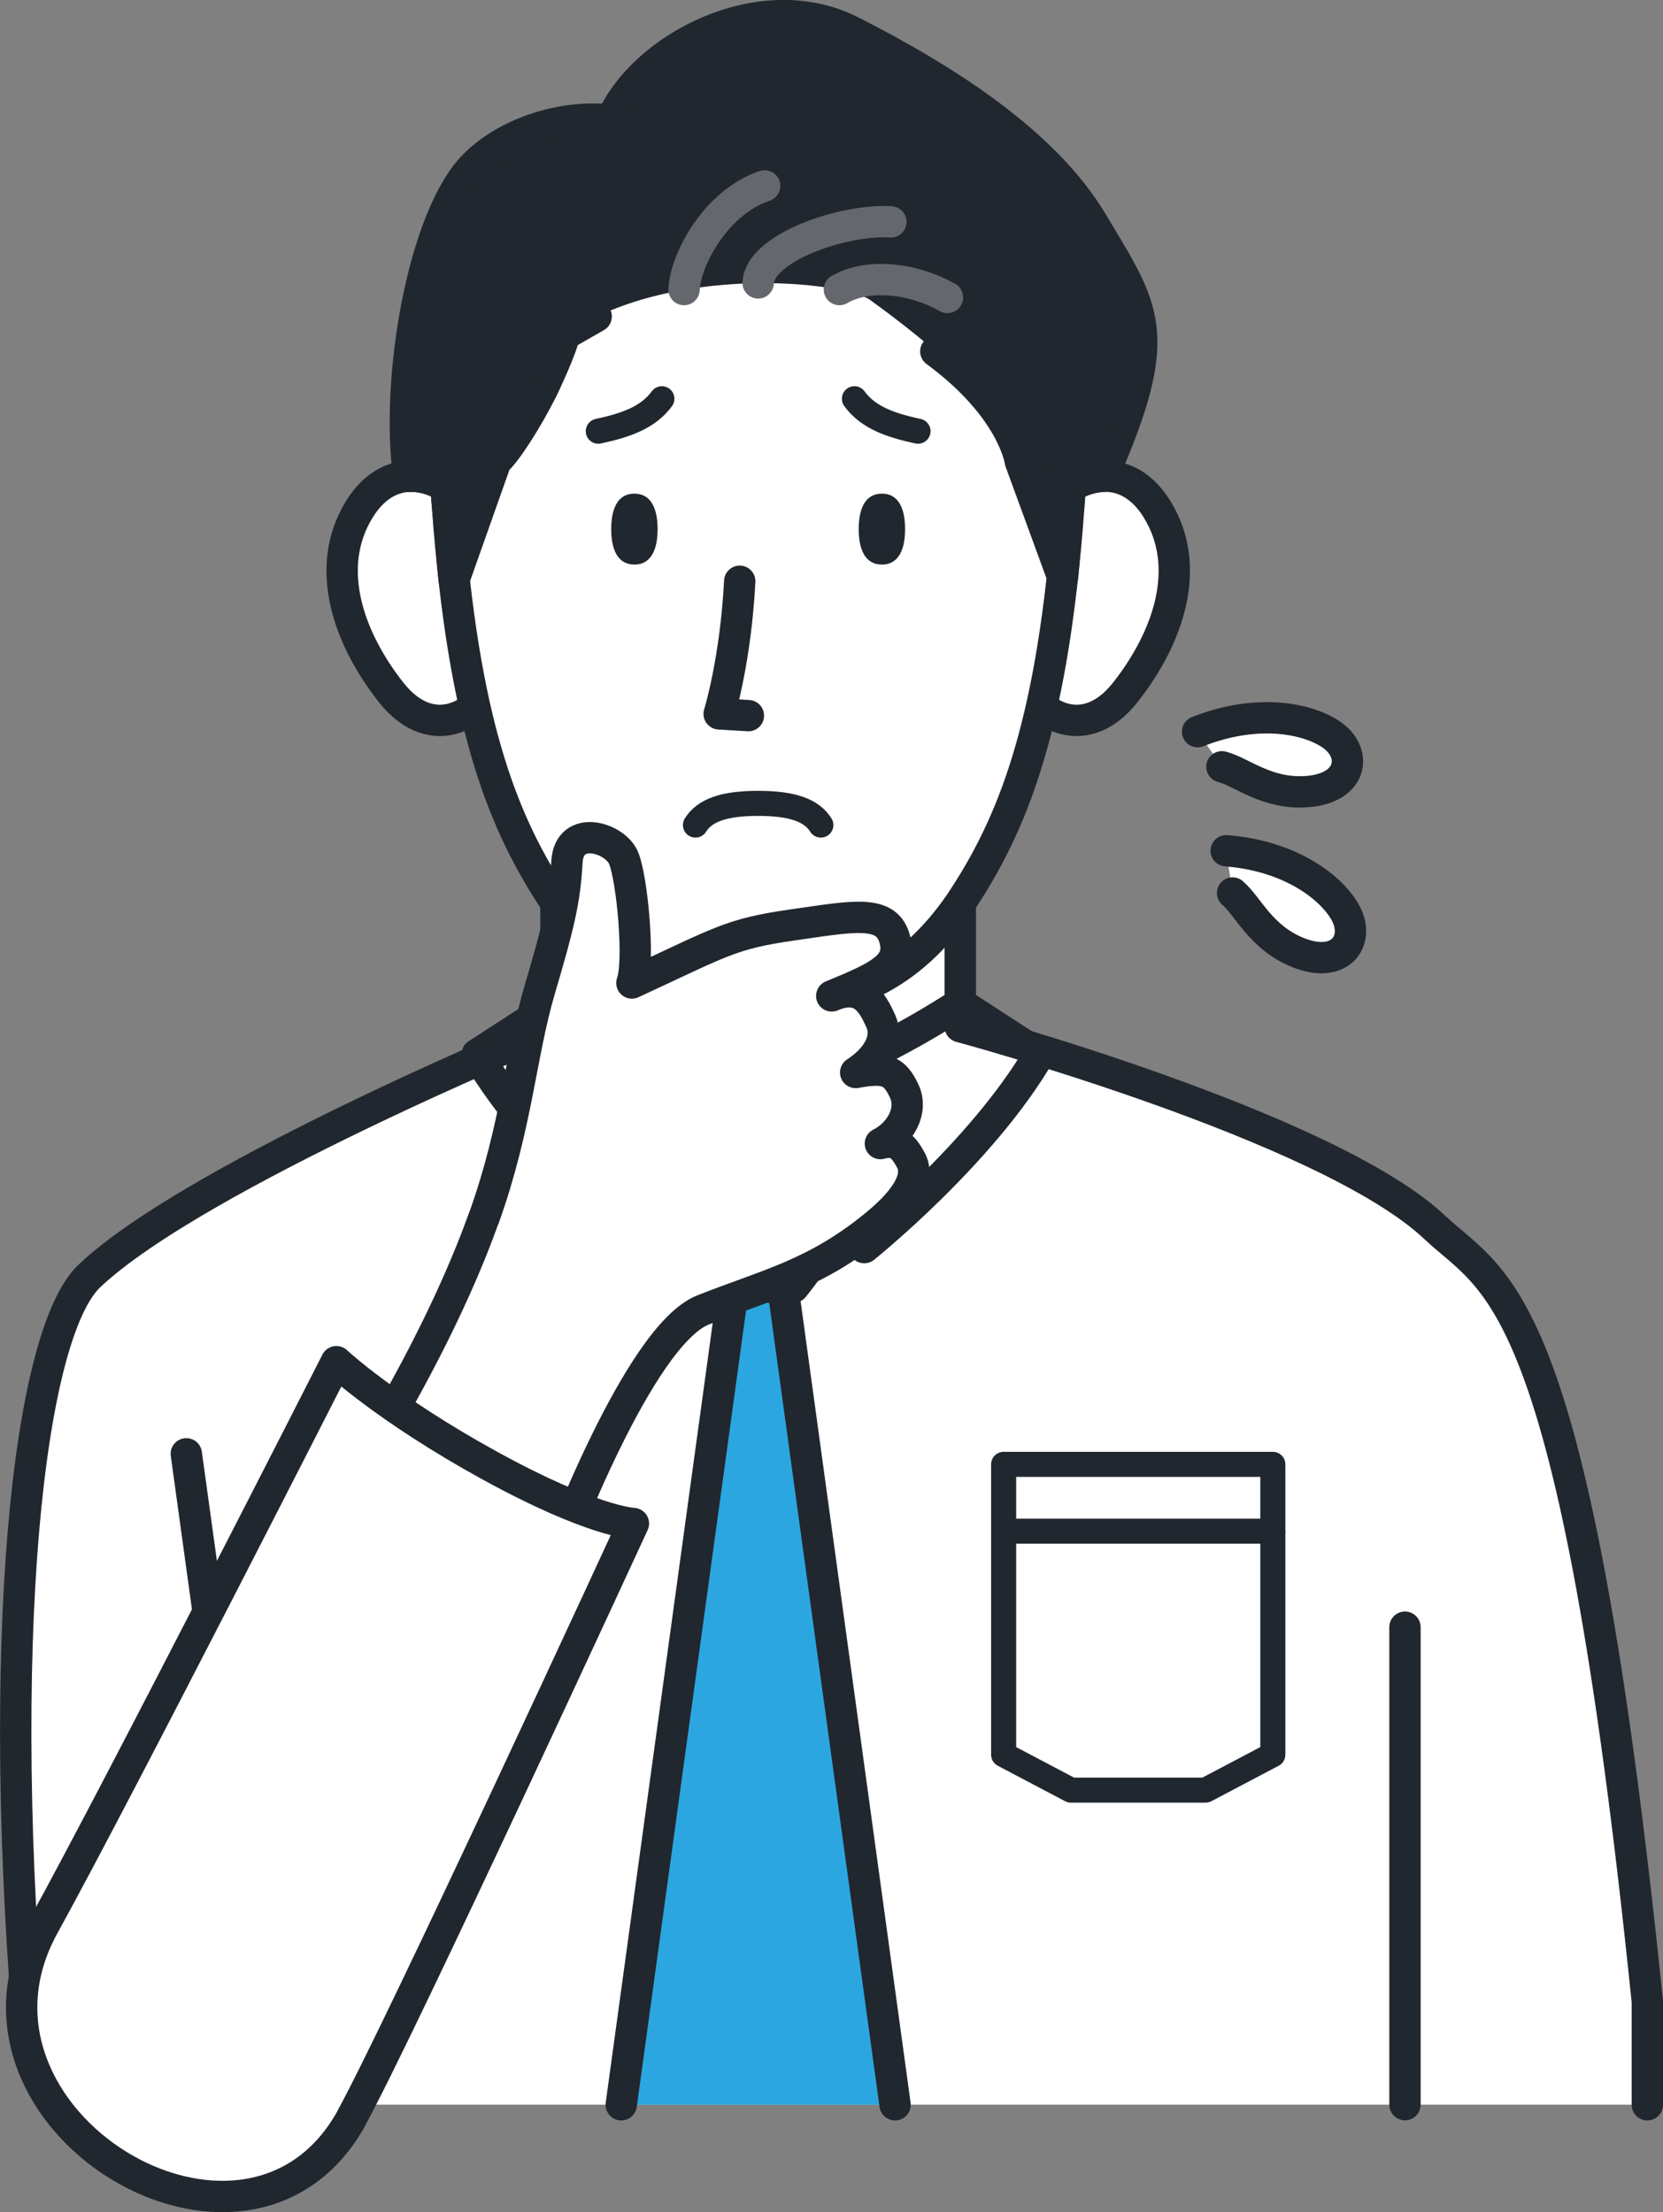
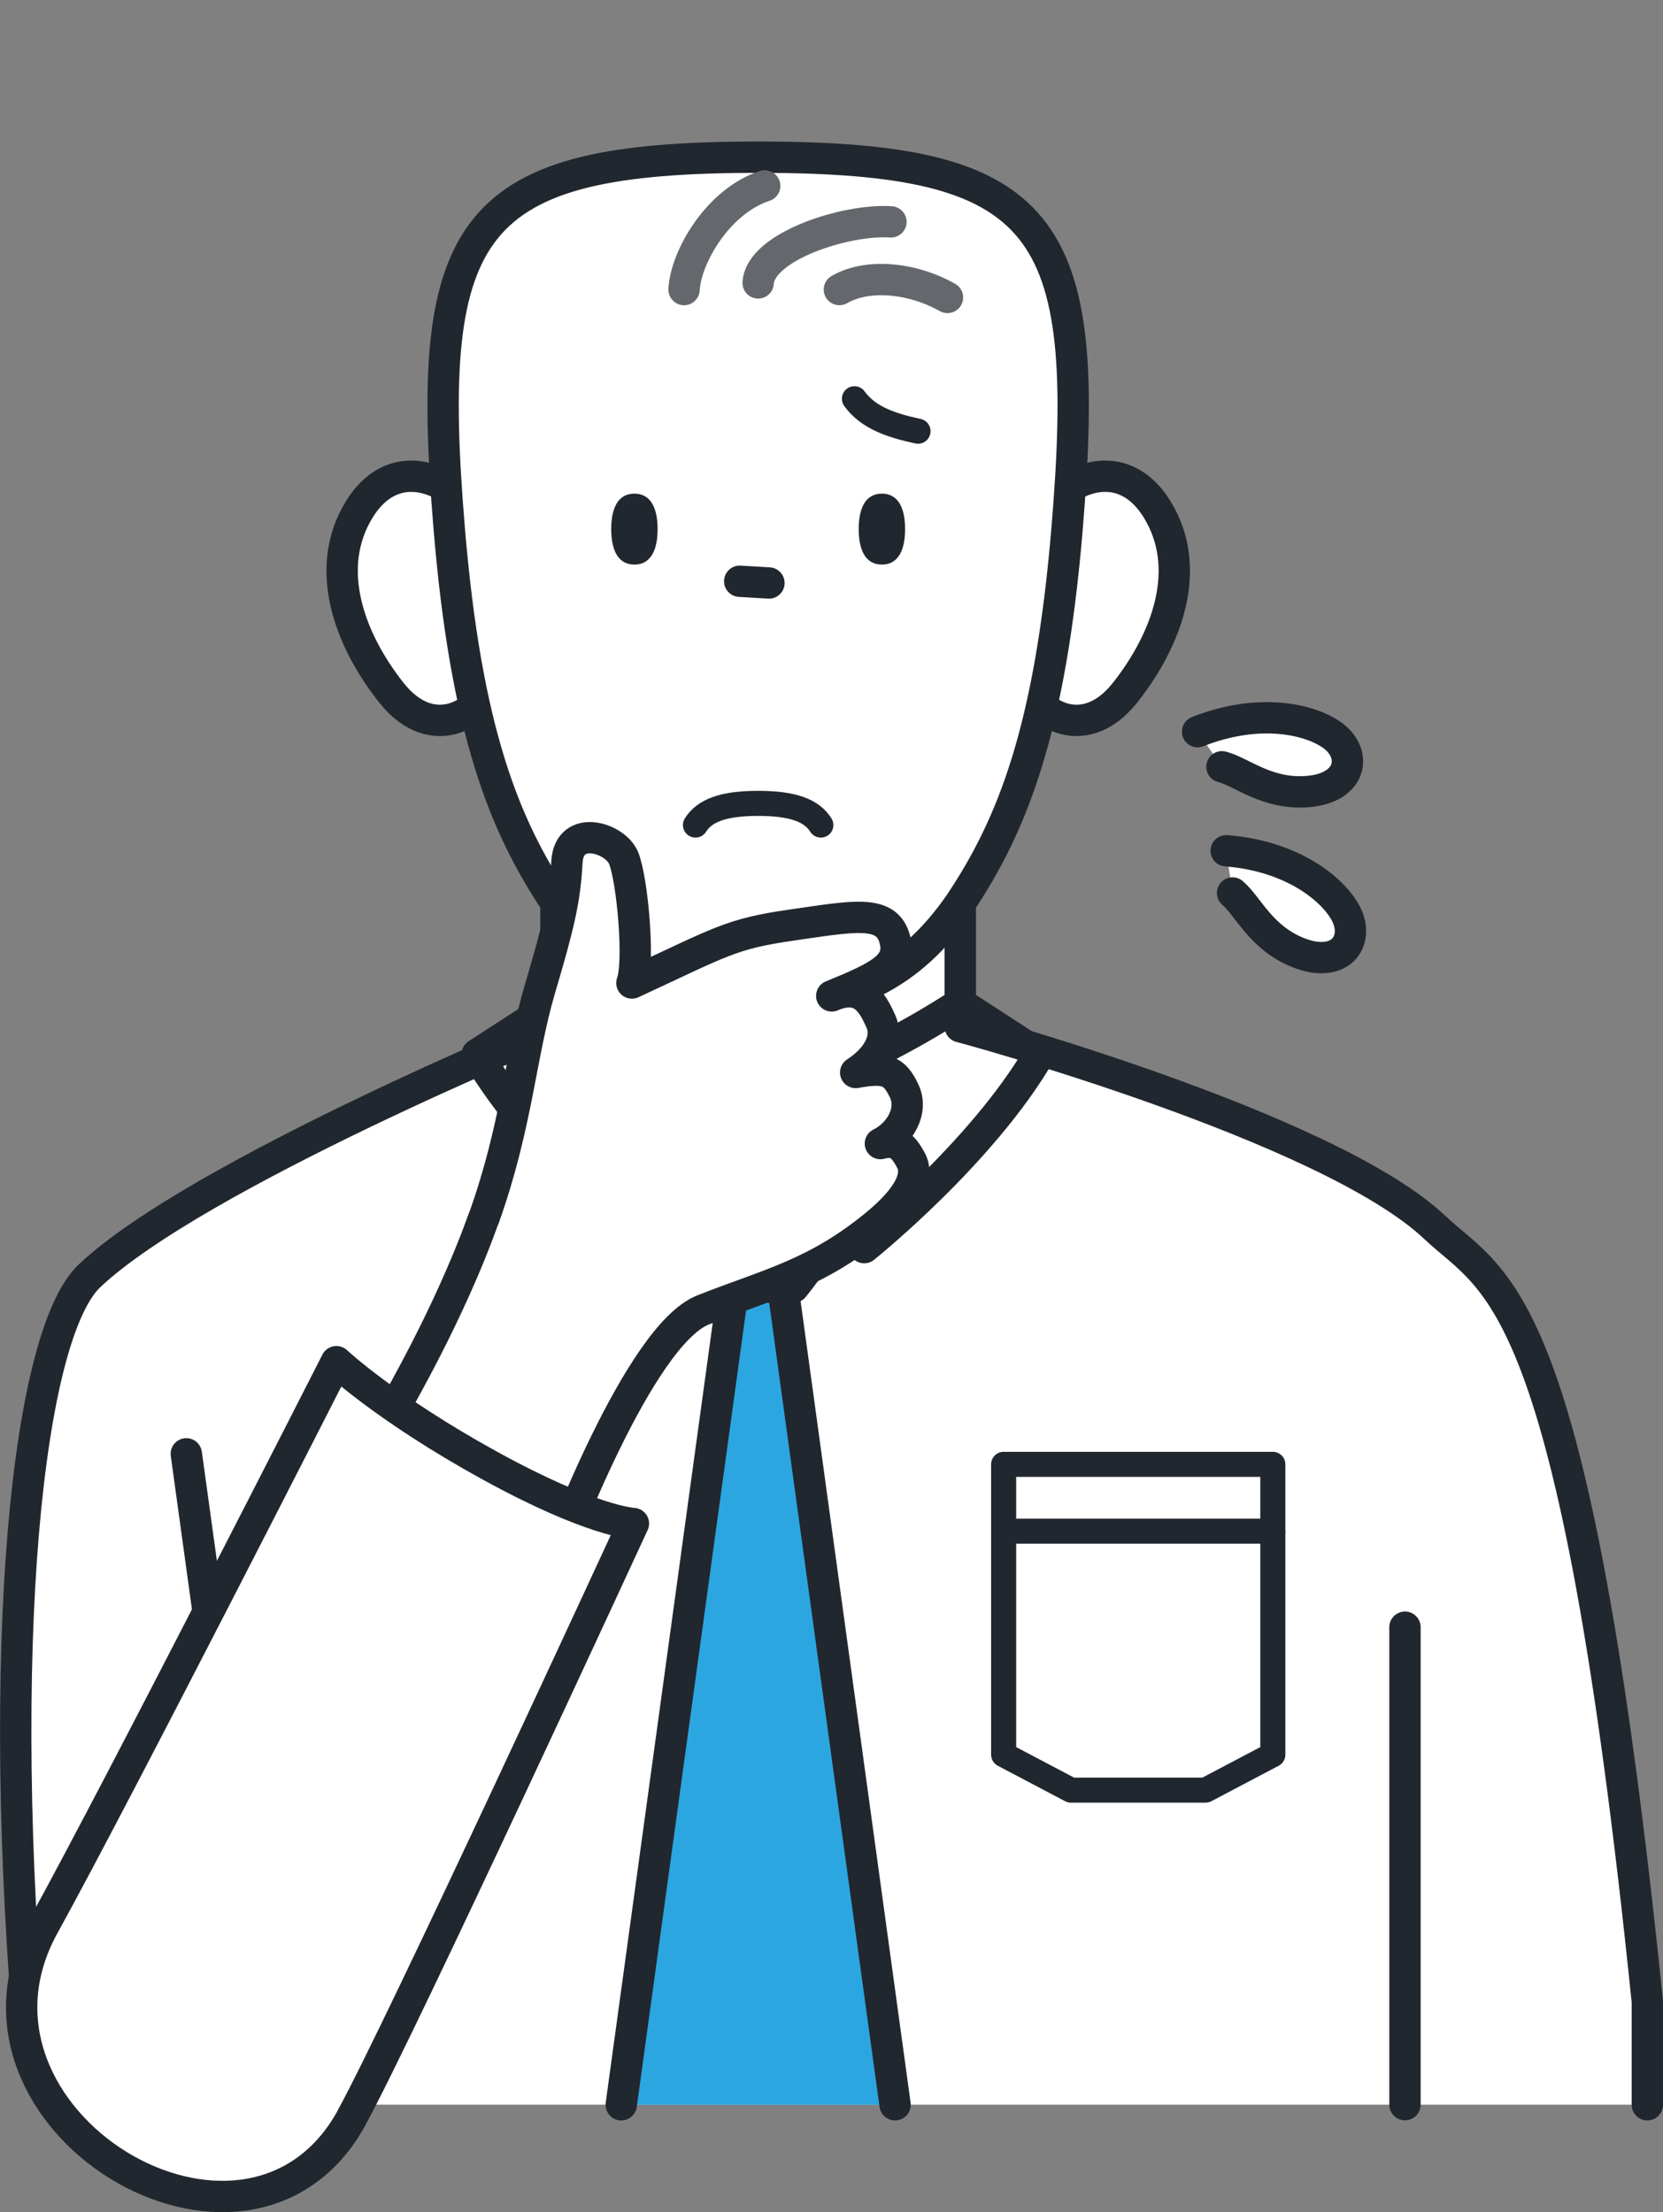
<svg xmlns="http://www.w3.org/2000/svg" id="Layer_2" data-name="Layer 2" viewBox="0 0 132.64 176.47">
  <rect x="0" y="0" width="132.64" height="176.47" fill="#808080" stroke="none" />
  <defs>
    <style>
      .cls-1, .cls-2 {
        stroke-width: 2px;
      }

      .cls-1, .cls-2, .cls-3, .cls-4, .cls-5, .cls-6 {
        stroke: #21272e;
      }

      .cls-1, .cls-2, .cls-3, .cls-4, .cls-5, .cls-6, .cls-7 {
        stroke-linecap: round;
        stroke-linejoin: round;
      }

      .cls-1, .cls-8, .cls-5 {
        fill: #fff;
      }

      .cls-2, .cls-6, .cls-7 {
        fill: none;
      }

      .cls-3 {
        fill: #49bcbd;
      }

      .cls-3, .cls-4, .cls-5, .cls-6, .cls-7 {
        stroke-width: 2.5px;
      }

      .cls-4 {
        fill: #2ca6e0;
      }

      .cls-7 {
        stroke: #64676c;
      }

      .cls-9 {
        fill: #21272e;
      }
    </style>
  </defs>
  <g id="_Content_01" data-name=" Content_01">
    <g>
      <path class="cls-8" d="M114.44,97.92c-8.56-8.09-37.79-16.01-37.85-16.01v-13.01h-32.23v13.01c-.06,0-28.66,11.78-37.22,19.87-4.91,4.64-7.62,29.14-4.65,62.62l5.37,3.5h123.54v-8.23c-5.83-57-12.04-57.12-16.95-61.76Z" />
      <line class="cls-6" x1="76.59" y1="68.9" x2="76.59" y2="81.91" />
      <line class="cls-6" x1="44.35" y1="81.91" x2="44.35" y2="68.9" />
      <line class="cls-5" x1="14.86" y1="115.98" x2="19.95" y2="152.89" />
-       <path class="cls-5" d="M55.04,100.76c-.67-2.12-1.97-4.64-2.63-5.67" />
      <path class="cls-5" d="M53.18,96.31c.89.45,3.33-.74,4.41-1.37" />
      <g>
        <polyline class="cls-4" points="71.39 167.91 62.44 102.68 60.47 102.68 58.5 102.68 49.55 167.91" />
        <path class="cls-3" d="M64.07,87.93l-3.6-1.03-3.6,1.03s-3.9,2.22-3.6,6.08c.3,3.85,4.36,8.67,4.36,8.67h5.66s4.06-4.82,4.36-8.67c.3-3.85-3.6-6.08-3.6-6.08Z" />
        <path class="cls-5" d="M76.59,80.05s-9.81,6.59-16.12,6.85l8.46,12.63s9.33-7.48,13.95-15.4l-6.29-4.08Z" />
        <path class="cls-5" d="M38.06,84.12c4.62,7.92,13.95,15.4,13.95,15.4l8.46-12.63c-6.3-.26-16.09-6.83-16.12-6.85l-6.29,4.07Z" />
      </g>
      <g>
        <polygon class="cls-2" points="101.52 139.98 96.15 142.81 85.42 142.81 80.05 139.98 80.05 116.82 101.52 116.82 101.52 139.98" />
        <line class="cls-2" x1="80.05" y1="122.15" x2="101.52" y2="122.15" />
      </g>
      <path class="cls-6" d="M112.06,129.81v38.09" />
      <path class="cls-6" d="M131.39,167.91v-8.23c-5.83-57-12.04-57.12-16.95-61.76-8.56-8.09-37.79-16.01-37.85-16.01v-13.01h-32.23v13.01c-.06,0-28.66,11.78-37.22,19.87-4.91,4.64-7.62,29.14-4.65,62.62" />
      <g>
        <g>
          <g>
            <path class="cls-5" d="M81.85,42.73c2.42-4.67,7.52-6.79,10.42-2.13s.88,10.33-2.52,14.64c-3.4,4.31-7.48,1.52-8.12-1.22s.22-11.29.22-11.29Z" />
            <path class="cls-5" d="M39.1,42.73c-2.42-4.67-7.52-6.79-10.42-2.13-2.9,4.66-.88,10.33,2.52,14.64,3.4,4.31,7.48,1.52,8.12-1.22.64-2.74-.22-11.29-.22-11.29Z" />
          </g>
          <g>
            <polygon class="cls-8" points="60.47 80.21 60.47 80.21 60.47 80.21 60.47 80.21" />
            <path class="cls-5" d="M60.47,12.54c-23.03,0-26.68,5.24-24.64,29.63,1.34,16.06,4.35,23.64,8.54,29.9,3.99,5.79,8.89,8.12,16.1,8.12h0c7.21,0,12.11-2.33,16.1-8.12,4.19-6.27,7.2-13.84,8.54-29.9,2.04-24.39-1.61-29.63-24.64-29.63Z" />
          </g>
          <path class="cls-9" d="M70.34,39.38c-1.37,0-1.85,1.26-1.85,2.83s.48,2.83,1.85,2.83,1.85-1.27,1.85-2.83-.48-2.83-1.85-2.83Z" />
          <path class="cls-9" d="M50.6,39.38c-1.37,0-1.85,1.26-1.85,2.83s.48,2.83,1.85,2.83,1.85-1.27,1.85-2.83-.48-2.83-1.85-2.83Z" />
-           <path class="cls-6" d="M59,46.37c-.33,6.38-1.64,10.58-1.64,10.58l2.33.14" />
+           <path class="cls-6" d="M59,46.37l2.33.14" />
          <path class="cls-2" d="M55.47,65.82c.72-1.15,2.2-1.73,5-1.73s4.28.58,5,1.73" />
          <g>
            <path class="cls-1" d="M68.15,31.81c1.13,1.56,3.04,2.15,5.07,2.59" />
-             <path class="cls-1" d="M52.79,31.81c-1.13,1.56-3.04,2.15-5.07,2.59" />
          </g>
        </g>
-         <path class="cls-9" d="M48.76,9.61c2.47-5.77,11.91-10.76,19.11-7.11,7.36,3.73,15.42,8.81,19.26,15.26,4.18,7.03,5.87,8.73.82,20.25-.63.03-1.27.19-1.9.47-.22.05-.45.16-.69.36,0,0,0,0,0,0l-.61,7.18-3.37-9.21c-.39-4.45-9.88-11.35-11.95-12.86-2.07-1.51-15.99-2.99-24.44,2.79-.7,3.13-4.19,9.04-5.43,10.07l-3.33,9.42-.66-7.4c-.96-.57-1.97-.86-2.96-.81-1.08-7.83,1.18-20.66,5.19-24.77,2.73-2.8,7.45-4.11,10.97-3.63Z" />
-         <path class="cls-6" d="M47.55,25.25l-2.57,1.47c-.06.85-1.71,4.31-1.71,4.31-1.3,2.58-2.95,5.11-3.72,5.76l-3.33,9.42-.66-7.4c-.96-.57-1.97-.86-2.96-.81-1.08-7.83,1.18-20.66,5.19-24.77,2.73-2.8,7.45-4.11,10.97-3.63,2.47-5.77,11.91-10.76,19.11-7.11,7.36,3.73,15.42,8.81,19.26,15.26,4.18,7.03,5.87,8.73.82,20.25-.63.03-1.27.19-1.9.47-.22.05-.45.16-.69.36,0,0,0,0,0,0l-.61,7.18-3.37-9.21s-.56-4.22-6.74-8.77" />
        <path class="cls-7" d="M54.56,23.1c.14-2.59,2.69-7.04,6.43-8.27" />
        <path class="cls-7" d="M60.47,22.57c.16-2.88,6.94-5.11,10.59-4.87" />
        <path class="cls-7" d="M66.95,23.1c2.16-1.26,5.7-1.01,8.62.63" />
      </g>
      <path class="cls-5" d="M38.6,97.16c2.65-7.42,2.92-13.04,4.46-18.25s1.99-7.12,2.16-10.16c.18-3.04,3.84-1.95,4.52-.3s1.3,8.23.66,9.97c7.15-3.31,7.87-3.92,12.73-4.62,4.87-.7,7.48-1.25,8.19.97s-1.12,3.1-4.98,4.68c2.39-1.03,3.25.54,3.91,2.01.66,1.47-.37,3.05-2,4.1,2.4-.44,3.09-.16,3.86,1.46.77,1.62-.36,3.45-1.89,4.21,1.25-.33,1.79.13,2.44,1.34.65,1.21-.11,2.91-2.77,5.11-4.84,3.99-8.66,4.78-13.81,6.82-5.16,2.04-11.63,19.48-11.63,19.48l-14.9-8.37c5.53-9.25,7.97-15.47,9.04-18.45Z" />
      <path class="cls-5" d="M28.04,168.96c-8.32,15.1-33.06.1-24.56-15.33,6.09-11.05,23.35-45,23.35-45,0,0,4.02,3.77,12.22,8.28,8.2,4.51,11.47,4.63,11.47,4.63,0,0-18.59,40.34-22.49,47.42Z" />
      <path class="cls-5" d="M95.52,58.37c4.97-1.96,9.01-.97,10.75.29,2.01,1.45,1.6,4.22-2.01,4.49-3.22.24-5.18-1.55-6.8-1.98" />
      <path class="cls-5" d="M97.8,67.87c5.32.42,8.52,3.09,9.53,4.98,1.17,2.19-.41,4.49-3.78,3.15-3-1.2-3.97-3.67-5.24-4.76" />
    </g>
  </g>
</svg>